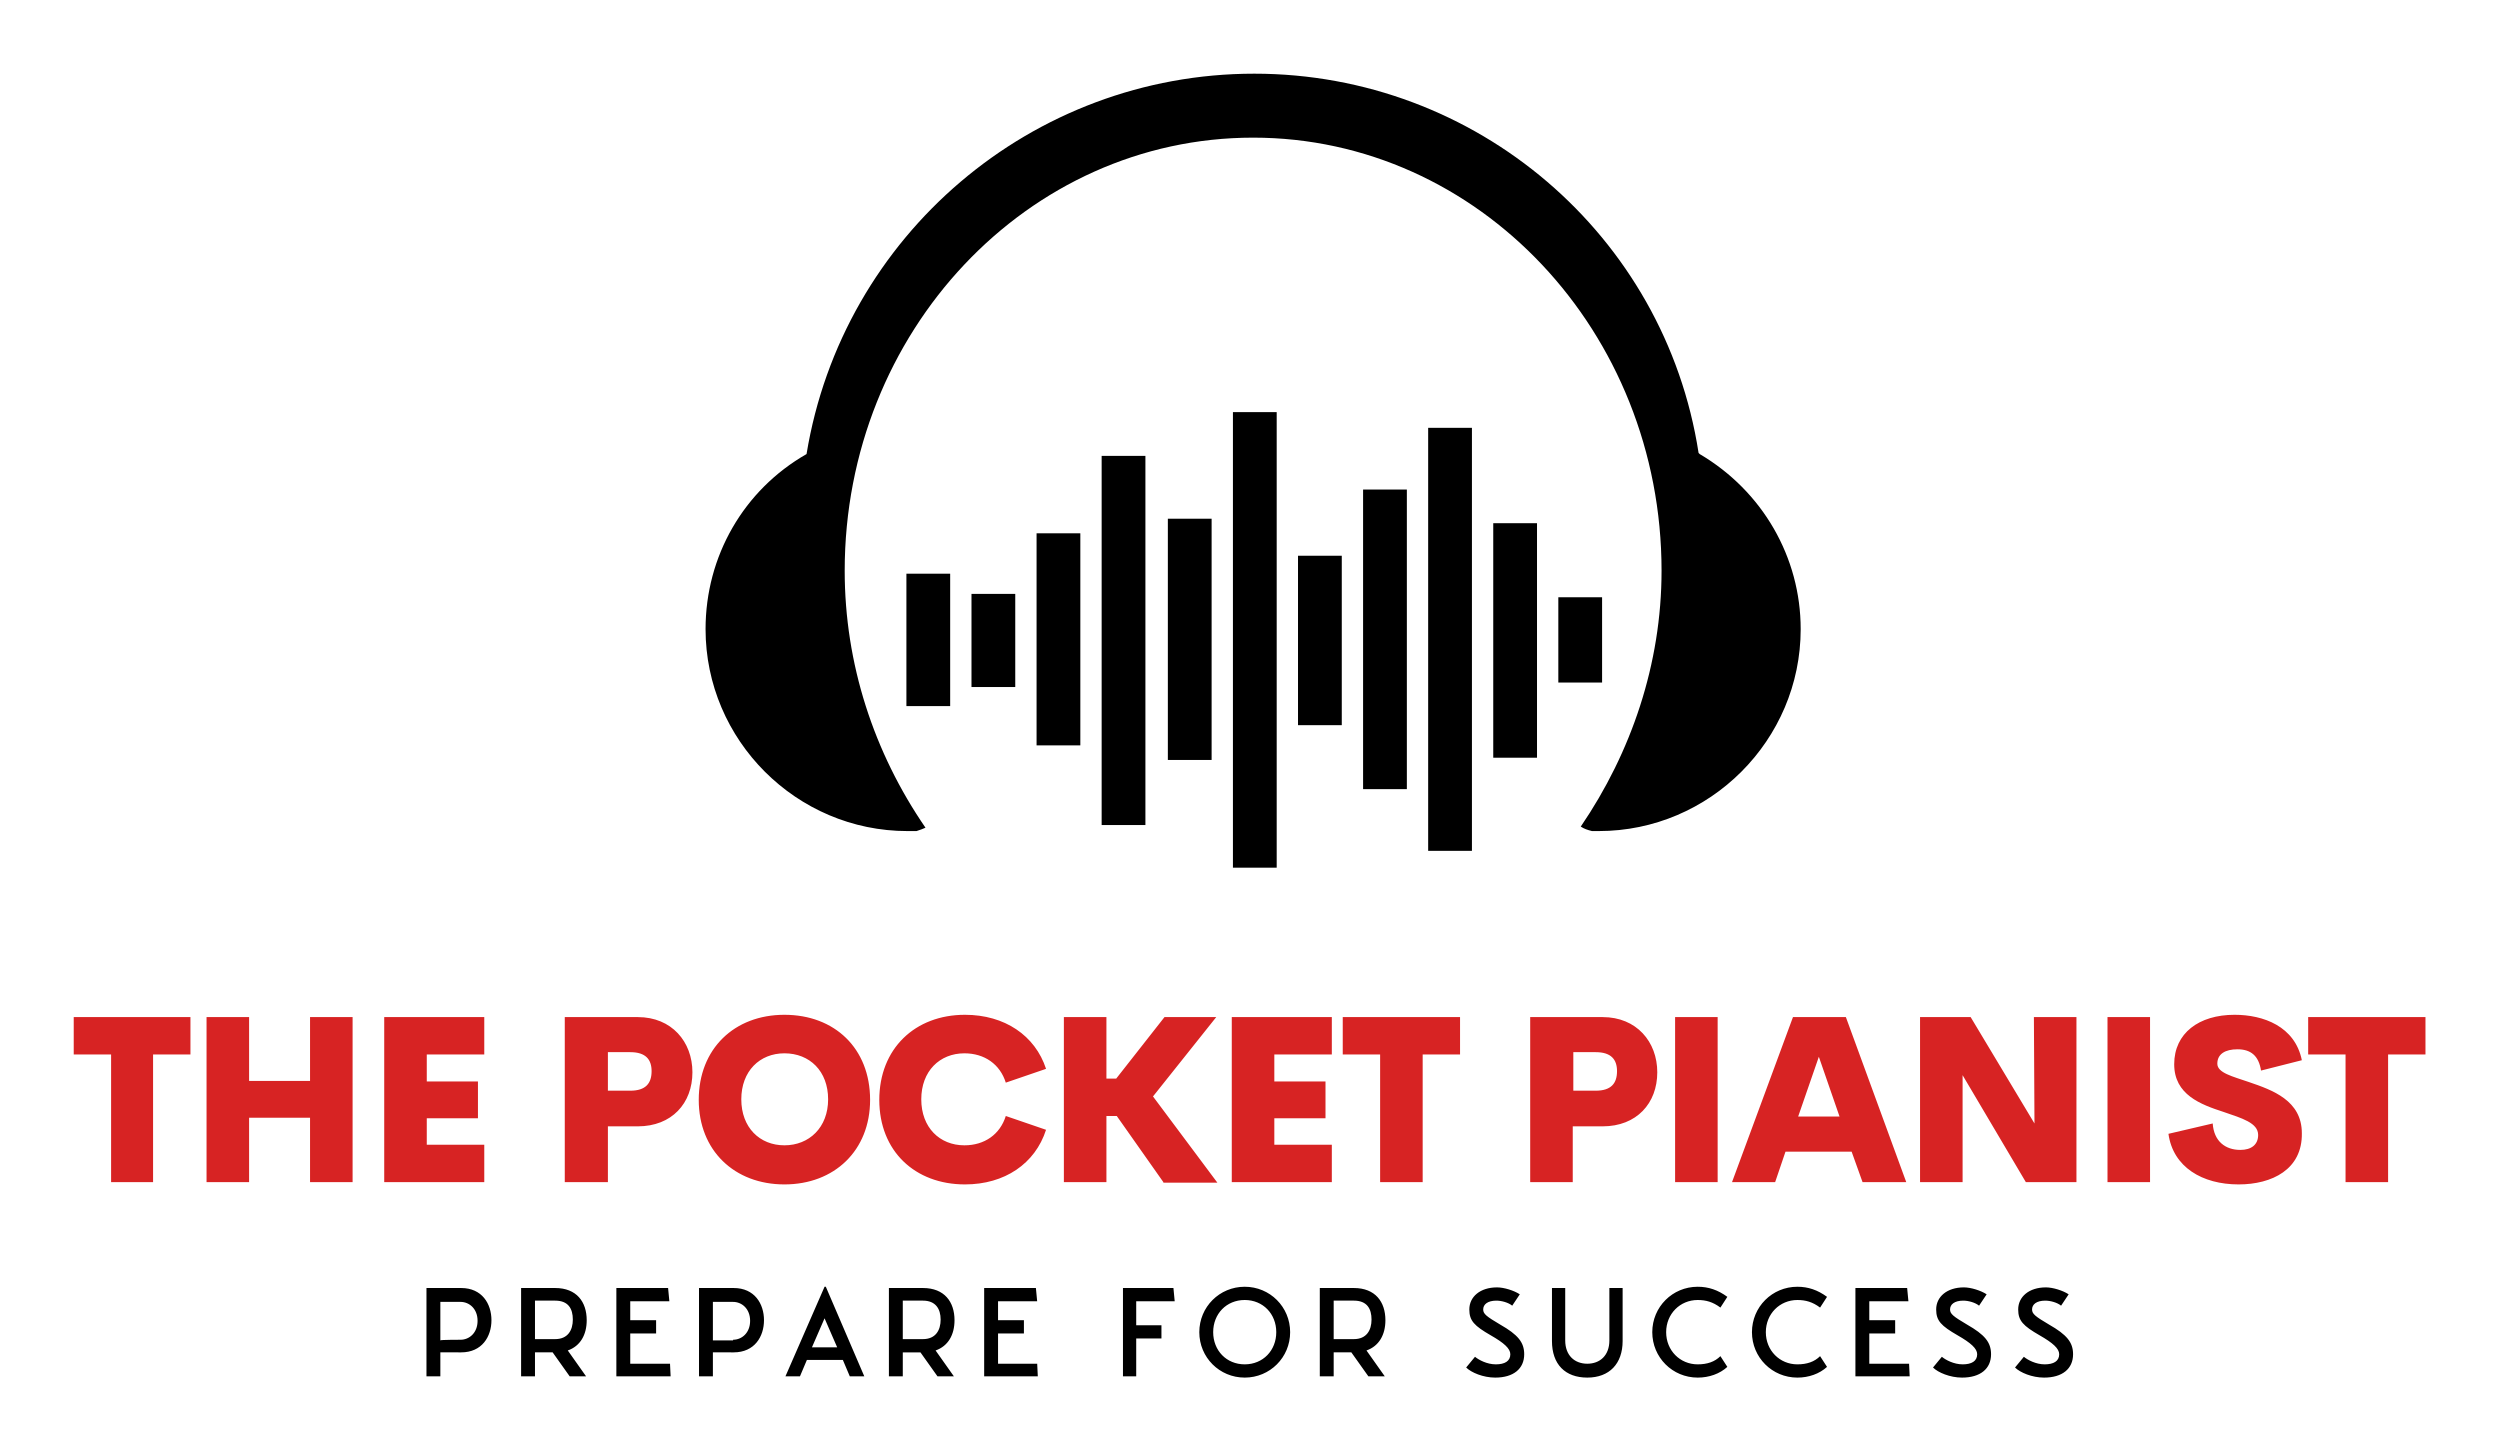
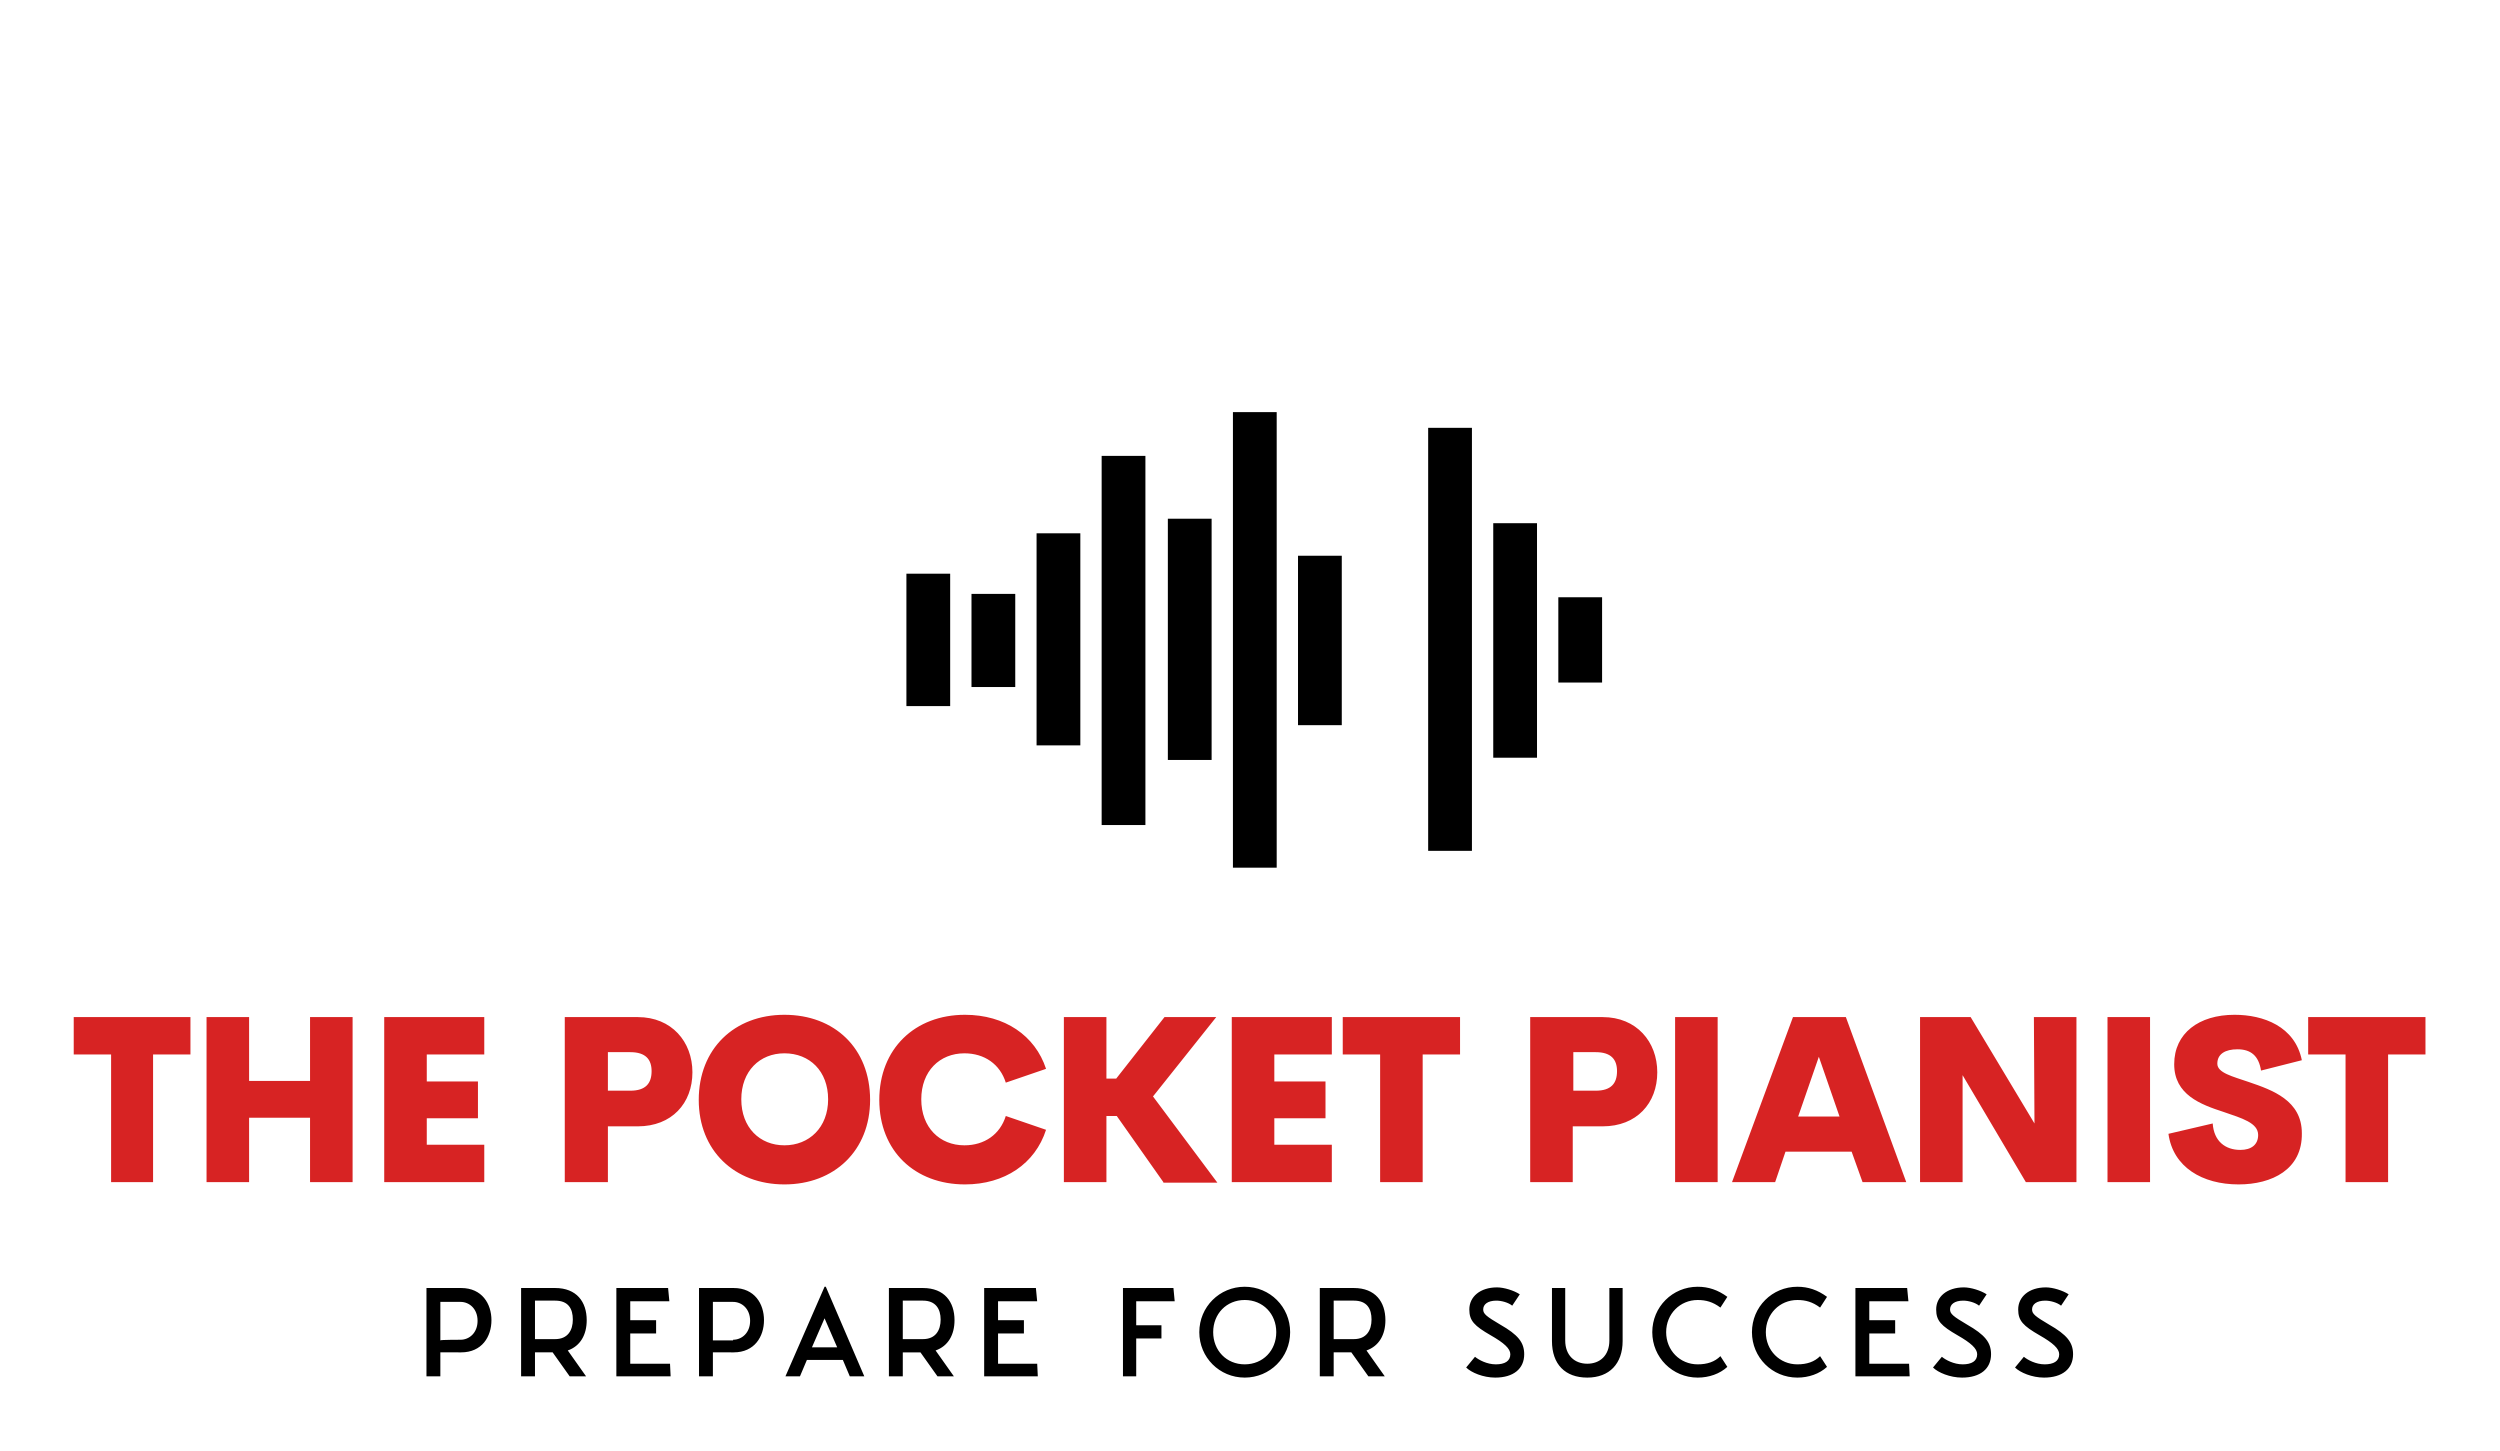
<svg xmlns="http://www.w3.org/2000/svg" id="Ebene_1" viewBox="0 0 3187.5 1850.2" style="enable-background:new 0 0 3187.5 1850.2;">
  <style>.st0{fill:#D72323;}</style>
  <g transform="scale(9.375) translate(10, 10)">
    <g id="SvgjsG1925" transform="matrix(1.526,0,0,1.526,84.278,-21.706)">
      <g transform="translate(0,-952.362)">
-         <path d="M50 966.6c-19.8.0-36.7 14.4-39.9 33.9-5.6 3.2-9 9.1-9 15.6.0 9.9 8.1 18 18 18 .3.0.6.0.8.0.3-.1.6-.2.8-.3-4.6-6.7-7.2-14.6-7.2-22.9.0-21.3 16.3-38.6 36.4-38.6s36.4 17.3 36.4 38.6c0 8.3-2.7 16.2-7.2 22.8.3.2.6.3 1 .4.2.0.4.0.6.0 9.9.0 18-8.1 18-18 0-6.4-3.4-12.3-9-15.6l-.1-.1.1.1-.1-.1h0C86.6 981 69.8 966.6 50 966.6z" />
-       </g>
+         </g>
      <rect x="19" y="58.8" width="3.9" height="11.8" />
      <rect x="24.8" y="60.6" width="3.9" height="8.3" />
      <rect x="30.6" y="55.2" width="3.9" height="18.9" />
      <rect x="36.4" y="48.3" width="3.9" height="32.9" />
      <rect x="42.3" y="53.9" width="3.9" height="21.5" />
      <rect x="48.1" y="44.4" width="3.9" height="40.6" />
      <rect x="53.9" y="57.2" width="3.9" height="15.1" />
-       <rect x="59.7" y="51.3" width="3.9" height="26.7" />
      <rect x="65.5" y="45.8" width="3.9" height="37.7" />
      <rect x="71.3" y="54.3" width="3.9" height="20.9" />
      <rect x="77.1" y="60.9" width="3.9" height="7.6" />
    </g>
    <g id="SvgjsG1926" transform="matrix(0.782,0,0,0.782,-0.443,119.488)">
      <path class="st0" d="M20.9 11.3v6.5h-6.5V40H7.1V17.8H.6v-6.5H20.9zm20.8.0h7.4V40h-7.4V28.8H31.1V40h-7.4V11.3h7.4v11.1h10.6V11.3zM72 17.8H62v4.7h8.9v6.4H62v4.6h10V40H54.6V11.3H72v6.5zm26.7-6.5c5.9.0 9.5 4.3 9.5 9.6.0 5.4-3.6 9.4-9.5 9.4h-5.2V40H86V11.3H98.7zM97.4 24.1c2.7.0 3.7-1.3 3.7-3.4.0-2-1-3.3-3.7-3.3h-3.9v6.7H97.4zm26.8 16.3c-8.7.0-14.9-5.9-14.9-14.7.0-8.9 6.2-14.8 14.9-14.8s14.9 5.8 14.9 14.8C139.1 34.5 132.9 40.4 124.2 40.4zm0-6.8c4.3.0 7.6-3.1 7.6-8s-3.2-8-7.6-8c-4.3.0-7.5 3.1-7.5 8S119.9 33.6 124.2 33.6zm31.4 6.8c-8.7.0-14.9-5.8-14.9-14.7s6.2-14.8 14.9-14.8c6.9.0 12.2 3.6 14.1 9.4l-7 2.4c-1-3.2-3.7-5.1-7.2-5.1-4.3.0-7.5 3.1-7.5 8s3.2 8 7.5 8c3.5.0 6.2-1.9 7.2-5.1l7 2.4C167.8 36.8 162.5 40.4 155.6 40.4zM190.1 40 182 28.5h-1.8V40h-7.4V11.3h7.4V22h1.7l8.4-10.7h9l-11 13.8 11.2 15H190.1V40zm29.3-22.2h-10v4.7h8.9v6.4h-8.9v4.6h10V40H202V11.3h17.4v6.5zm22.3-6.5v6.5h-6.5V40h-7.4V17.8h-6.5v-6.5h20.4zm24.8.0c5.9.0 9.5 4.3 9.5 9.6.0 5.4-3.6 9.4-9.5 9.4h-5.2V40h-7.4V11.3h12.6zM265.3 24.1c2.7.0 3.7-1.3 3.7-3.4.0-2-1-3.3-3.7-3.3h-3.9v6.7H265.3zM279.1 40V11.3h7.4V40H279.1zm32.6.0-1.9-5.3h-11.5l-1.8 5.3H289l10.6-28.7h9.2L319.3 40H311.7zM300.5 28.6h7.2l-3.6-10.4L300.5 28.6zm41-17.3h7.4V40h-8.8l-11-18.6V40h-7.4V11.3h8.8l11.1 18.5L341.5 11.3zM354.3 40V11.3h7.4V40H354.3zM377.1 40.4c-6.3.0-11.4-3-12.2-8.8l7.7-1.8c.2 3.1 2.2 4.6 4.8 4.6 1.9.0 3.1-.9 3.1-2.6.0-2.1-2.8-2.9-6-4-4-1.3-8.6-3-8.6-8.3.0-5.4 4.3-8.6 10.5-8.6 5 0 10.5 2 11.7 7.9l-7.1 1.8c-.4-2.6-1.8-3.7-4.1-3.7-2.1.0-3.5.8-3.5 2.5.0 1.6 2.6 2.2 5.5 3.2 4.1 1.4 9.2 3.2 9.2 8.9C388.2 37.8 382.9 40.4 377.1 40.4zm32.5-29.1v6.5h-6.5V40h-7.4V17.8h-6.5v-6.5h20.4z" />
    </g>
    <g id="SvgjsG1927" transform="matrix(0.858,0,0,0.858,46.627,160.022)">
      <path d="M7.1 6c3.3.0 4.8 2.5 4.8 5.1s-1.5 5.1-4.8 5.1H3.8V20H1.6V6H7.1zM7 14.2c1.4.0 2.7-1.1 2.7-3s-1.3-3-2.7-3H3.8v6.1C3.8 14.2 7 14.2 7 14.2zm20-3.1c0 2.3-1 4.1-3 4.8l2.9 4.1h-2.6l-2.7-3.8h-2.8V20h-2.2V6H22c3.4.0 5 2.2 5 5.1zM18.8 8v6.1H22c2 0 2.8-1.4 2.8-3.1S24.1 8 22 8H18.8zm21.4 9.9.1 2.1h-8.6V6h8.2l.2 2.1h-6.2v3H38v2.1h-4.1V18h6.3V17.9zM50.3 6c3.3.0 4.8 2.5 4.8 5.1s-1.5 5.1-4.8 5.1H47V20h-2.2V6h5.5zM50.2 14.2c1.4.0 2.7-1.1 2.7-3s-1.3-3-2.7-3H47v6.1h3.2zM68.7 20l-1.1-2.6h-5.7L60.8 20h-2.3l6.2-14.2h.2L71 20H68.7zm-6-4.6h4l-2-4.6-2 4.6zm22.6-4.3c0 2.3-1 4.1-3 4.8l2.9 4.1h-2.6l-2.7-3.8h-2.8V20h-2.2V6h5.4C83.7 6 85.3 8.2 85.3 11.1zM77.1 8v6.1h3.2c2 0 2.8-1.4 2.8-3.1S82.3 8 80.3 8H77.1zm21.3 9.9.1 2.1H90V6h8.2l.2 2.1h-6.2v3h4.1v2.1h-4.1V18h6.2zm15.7-9.8v3.8h4V14h-4v6H112V6h8l.2 2.1H114.1zm17.2 12.1c-4 0-7.2-3.2-7.2-7.2s3.2-7.2 7.2-7.2 7.2 3.2 7.2 7.2S135.3 20.2 131.3 20.2zm0-2.1c2.9.0 5-2.2 5-5.1s-2.1-5.1-5-5.1-5 2.2-5 5.1S128.4 18.1 131.3 18.1zm22.3-7c0 2.3-1 4.1-3 4.8l2.9 4.1h-2.6l-2.7-3.8h-2.8V20h-2.2V6h5.4C152 6 153.6 8.2 153.6 11.1zM145.4 8v6.1h3.2c2 0 2.8-1.4 2.8-3.1S150.7 8 148.6 8H145.4zm21 10.6c.8.8 2.7 1.6 4.6 1.6 2.9.0 4.6-1.4 4.6-3.7.0-1.9-1-3.1-3.8-4.7-2.2-1.3-2.7-1.7-2.7-2.4.0-.8.7-1.4 2.1-1.4.8.0 1.9.3 2.5.8l1.2-1.8c-.9-.6-2.5-1.1-3.6-1.1-2.7.0-4.4 1.5-4.4 3.5.0 1.8.8 2.6 3.4 4.1 2.1 1.2 3.1 2.1 3.1 3 0 1.1-.9 1.6-2.3 1.6s-2.7-.7-3.3-1.2L166.4 18.6zM180 14.4V6h2.1v8.3c0 2.4 1.5 3.7 3.5 3.7s3.5-1.3 3.5-3.7V6h2.1v8.4c0 3.6-2.1 5.8-5.6 5.8S180 18.1 180 14.4zM195.9 13c0-4 3.2-7.2 7.2-7.2 1.7.0 3.2.5 4.7 1.6l-1.1 1.7c-1.2-.9-2.3-1.2-3.6-1.2-2.8.0-5 2.2-5 5.1s2.2 5.1 5 5.1c1.5.0 2.7-.4 3.6-1.3l1.1 1.7c-1.2 1.1-2.9 1.7-4.7 1.7C199.1 20.2 195.9 17 195.9 13zm15.8.0c0-4 3.2-7.2 7.2-7.2 1.7.0 3.2.5 4.7 1.6l-1.1 1.7c-1.2-.9-2.3-1.2-3.6-1.2-2.8.0-5 2.2-5 5.1s2.2 5.1 5 5.1c1.5.0 2.7-.4 3.6-1.3l1.1 1.7c-1.2 1.1-2.9 1.7-4.7 1.7C214.9 20.2 211.7 17 211.7 13zm24.9 4.9.1 2.1h-8.6V6h8.2l.2 2.1h-6.2v3h4.1v2.1h-4.1V18H236.6zM240.4 18.6c.8.8 2.7 1.6 4.6 1.6 2.9.0 4.6-1.4 4.6-3.7.0-1.9-1-3.1-3.8-4.7-2.2-1.3-2.7-1.7-2.7-2.4.0-.8.7-1.4 2.1-1.4.8.0 1.9.3 2.5.8l1.2-1.8c-.9-.6-2.5-1.1-3.6-1.1-2.7.0-4.4 1.5-4.4 3.5.0 1.8.8 2.6 3.4 4.1 2.1 1.2 3.1 2.1 3.1 3 0 1.1-.9 1.6-2.3 1.6s-2.7-.7-3.3-1.2L240.4 18.6zm13 0c.8.8 2.7 1.6 4.6 1.6 2.9.0 4.6-1.4 4.6-3.7.0-1.9-1-3.1-3.8-4.7-2.2-1.3-2.7-1.7-2.7-2.4.0-.8.7-1.4 2.1-1.4.8.0 1.9.3 2.5.8l1.2-1.8c-.9-.6-2.5-1.1-3.6-1.1-2.7.0-4.4 1.5-4.4 3.5.0 1.8.8 2.6 3.4 4.1 2.1 1.2 3.1 2.1 3.1 3 0 1.1-.9 1.6-2.3 1.6-1.4.0-2.7-.7-3.3-1.2L253.4 18.6z" />
    </g>
  </g>
</svg>